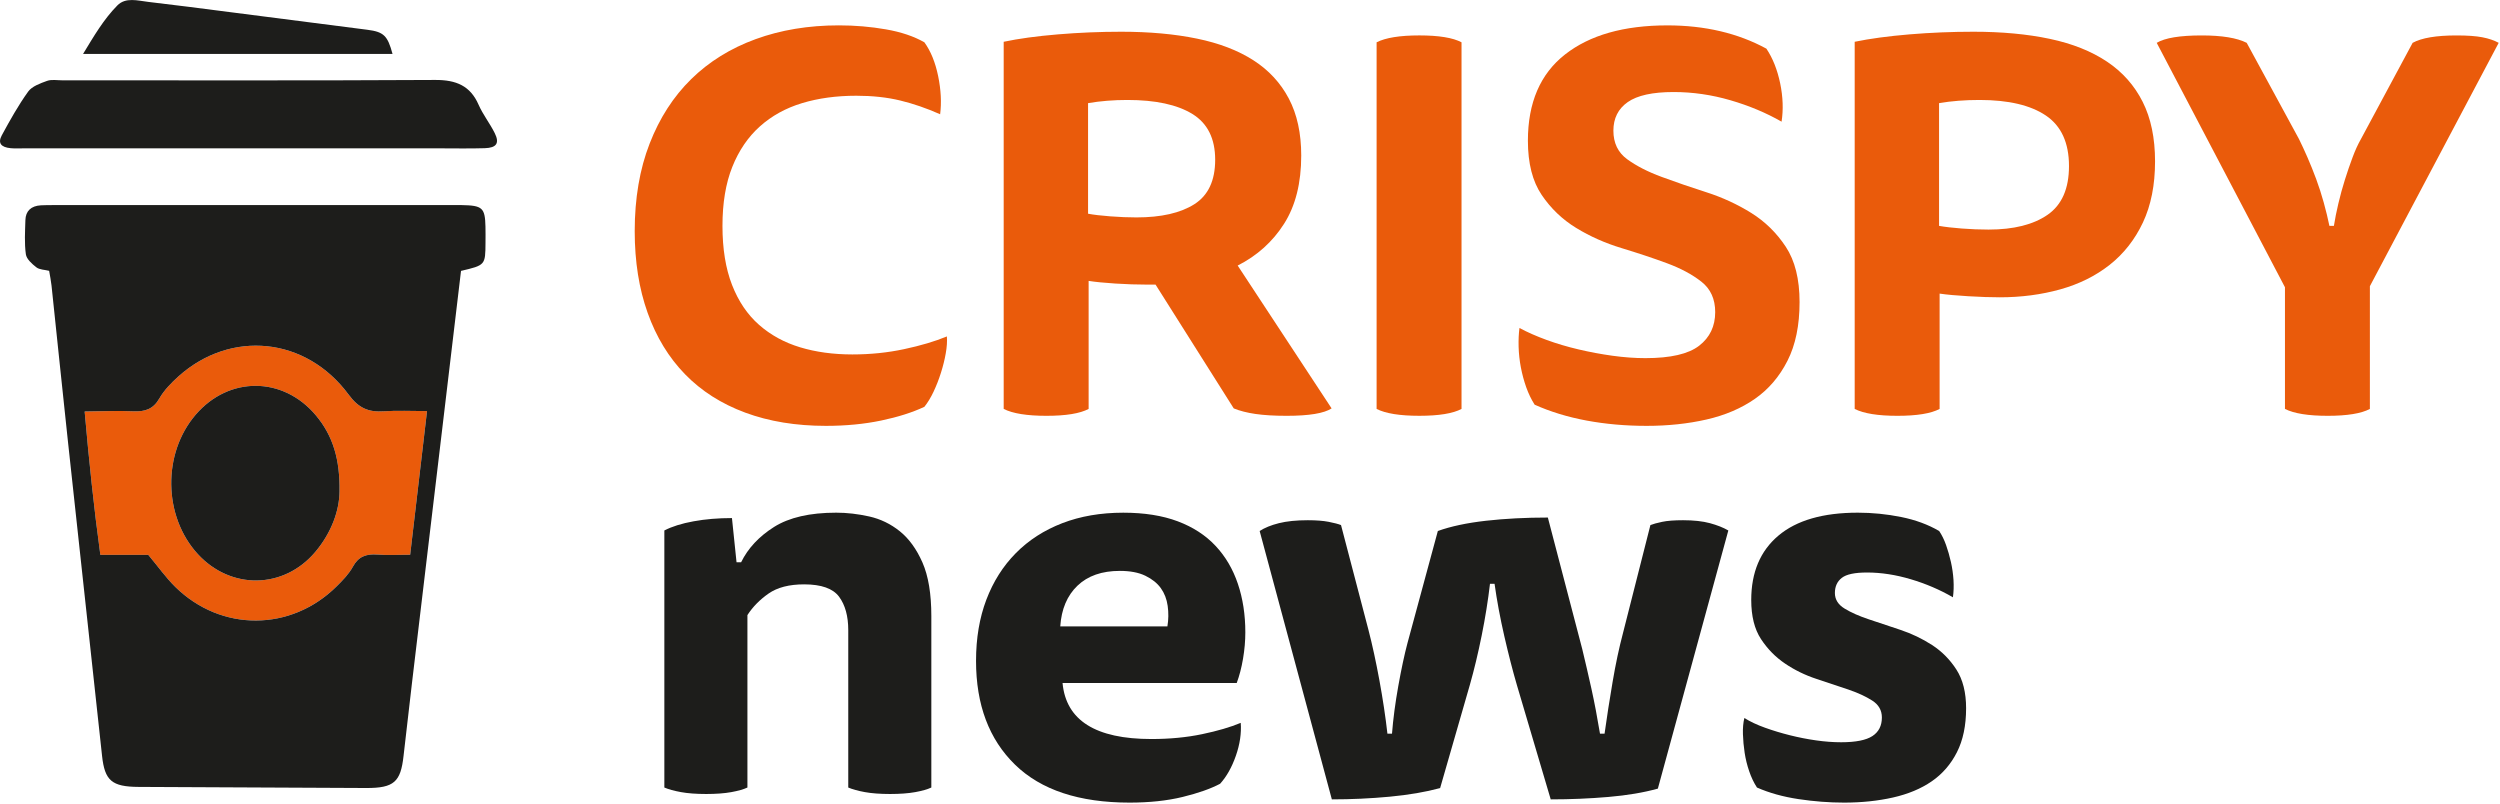
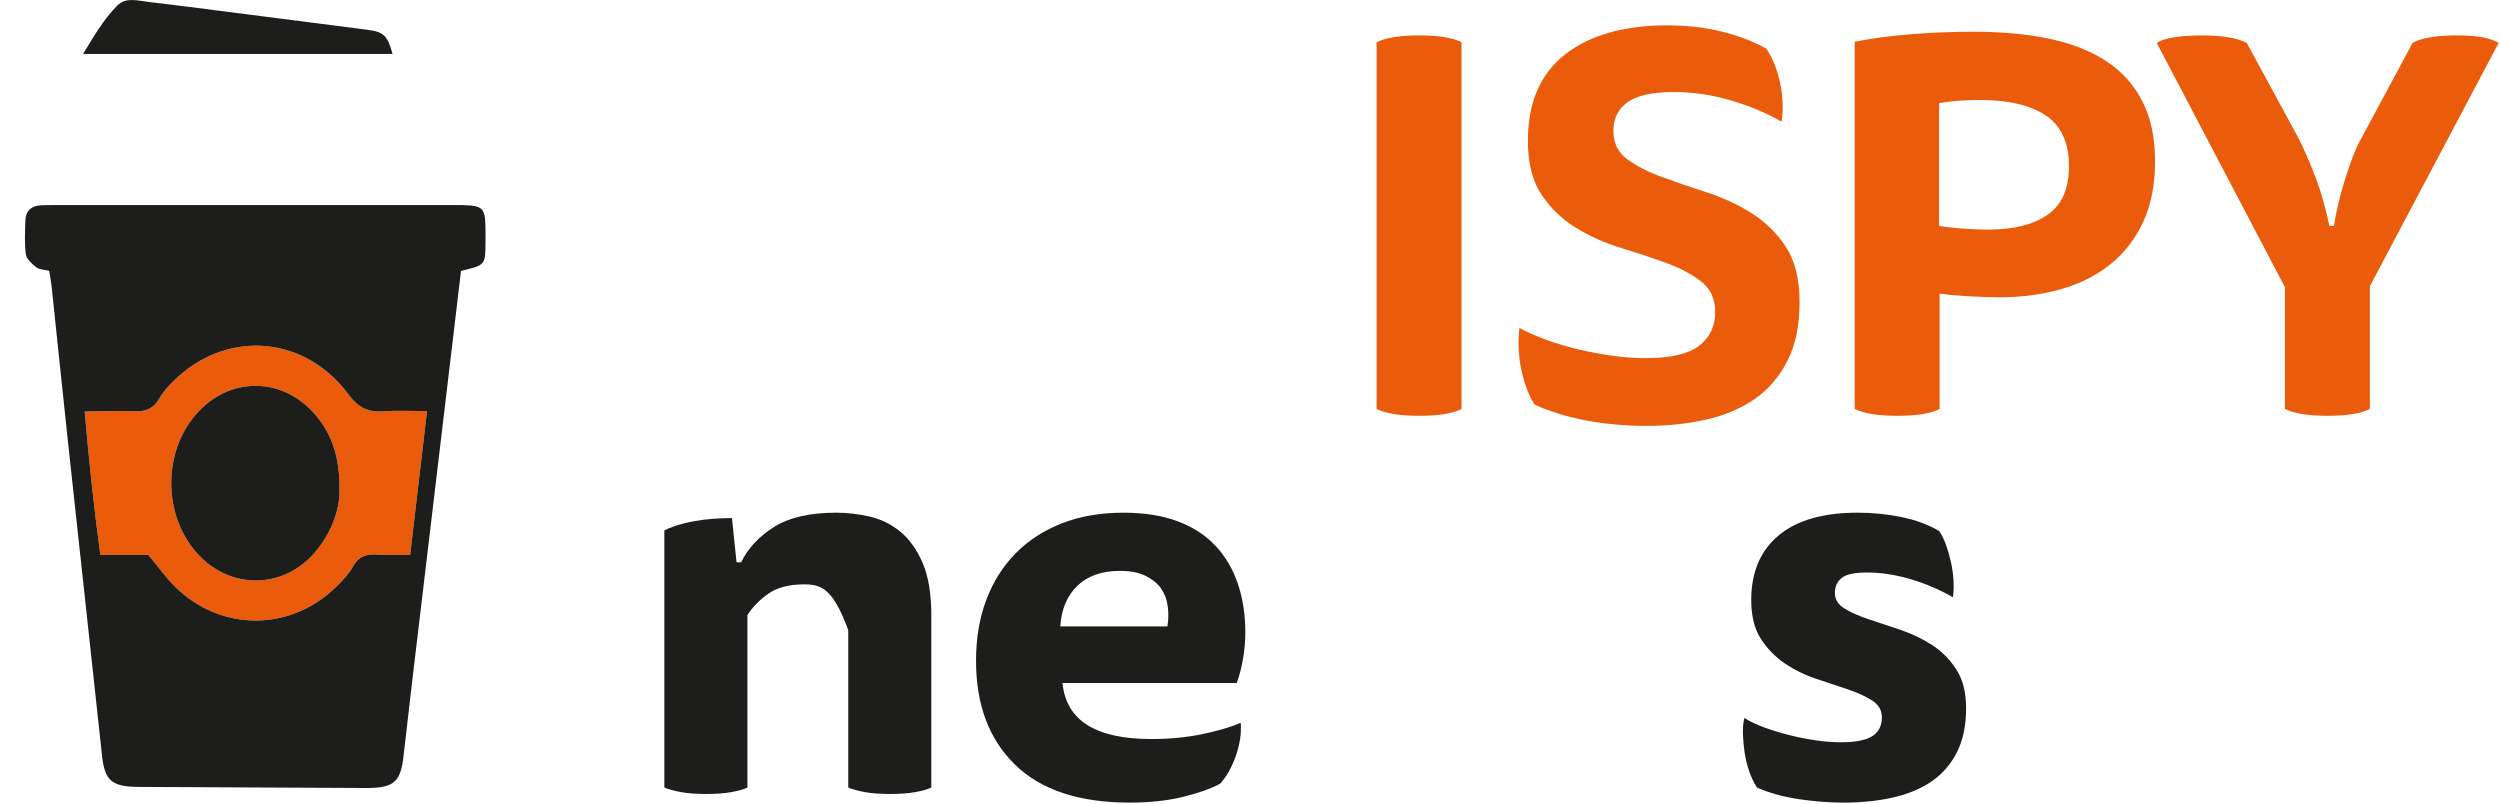
<svg xmlns="http://www.w3.org/2000/svg" xmlns:ns1="http://www.serif.com/" width="100%" height="100%" viewBox="0 0 625 201" version="1.1" xml:space="preserve" style="fill-rule:evenodd;clip-rule:evenodd;stroke-linejoin:round;stroke-miterlimit:2;">
  <g id="Слой-1" ns1:id="Слой 1" transform="matrix(4.167,0,0,4.167,-67.232,-64.102)">
    <g transform="matrix(1,0,0,1,36.504,43.571)">
      <path d="M0,1.308C0.031,-0.622 -0.389,-2.047 -1.431,-3.282C-3.395,-5.609 -6.623,-5.627 -8.616,-3.325C-10.632,-0.998 -10.581,2.79 -8.503,5.053C-6.52,7.212 -3.345,7.162 -1.46,4.932C-0.474,3.767 -0.01,2.422 0,1.308M4.239,5.094C3.493,5.094 2.882,5.131 2.28,5.084C1.6,5.031 1.134,5.2 0.802,5.811C0.564,6.249 0.187,6.634 -0.18,6.996C-2.917,9.704 -7.09,9.729 -9.842,7.036C-10.419,6.471 -10.885,5.805 -11.474,5.101L-14.351,5.101C-14.739,2.258 -15.03,-0.541 -15.291,-3.499C-14.261,-3.508 -13.322,-3.557 -12.387,-3.512C-11.667,-3.477 -11.176,-3.641 -10.81,-4.281C-10.526,-4.777 -10.096,-5.218 -9.657,-5.611C-6.518,-8.421 -2.01,-7.975 0.545,-4.514C1.139,-3.709 1.727,-3.443 2.68,-3.513C3.472,-3.57 4.273,-3.524 5.25,-3.524C4.91,-0.631 4.583,2.16 4.239,5.094" style="fill:rgb(234,91,11);fill-rule:nonzero;" />
    </g>
    <g transform="matrix(1,0,0,1,40.743,41.687)">
      <path d="M0,6.978C0.344,4.044 0.671,1.253 1.011,-1.64C0.034,-1.64 -0.767,-1.686 -1.559,-1.628C-2.512,-1.559 -3.1,-1.825 -3.694,-2.63C-6.249,-6.091 -10.757,-6.537 -13.896,-3.727C-14.334,-3.334 -14.765,-2.893 -15.049,-2.397C-15.415,-1.757 -15.906,-1.593 -16.626,-1.627C-17.561,-1.673 -18.5,-1.624 -19.53,-1.615C-19.269,1.344 -18.978,4.142 -18.589,6.985L-15.713,6.985C-15.124,7.689 -14.658,8.355 -14.081,8.92C-11.329,11.613 -7.156,11.588 -4.418,8.88C-4.052,8.518 -3.675,8.133 -3.437,7.695C-3.105,7.084 -2.639,6.915 -1.959,6.968C-1.357,7.015 -0.746,6.978 0,6.978M3.05,-10.052C2.66,-6.772 2.278,-3.559 1.896,-0.345C1.475,3.191 1.052,6.727 0.633,10.263C0.286,13.193 -0.071,16.121 -0.398,19.052C-0.571,20.606 -0.967,20.979 -2.641,20.973C-7.191,20.956 -11.741,20.933 -16.292,20.907C-17.904,20.898 -18.325,20.529 -18.486,19.043C-19.168,12.749 -19.857,6.456 -20.535,0.161C-20.871,-2.95 -21.188,-6.063 -21.518,-9.175C-21.548,-9.457 -21.608,-9.737 -21.66,-10.056C-21.931,-10.123 -22.239,-10.121 -22.423,-10.263C-22.691,-10.47 -23.017,-10.761 -23.057,-11.049C-23.151,-11.721 -23.104,-12.413 -23.085,-13.096C-23.07,-13.649 -22.742,-13.952 -22.152,-13.986C-21.885,-14.001 -21.617,-13.999 -21.349,-13.999C-13.318,-14 -5.287,-14 2.745,-13.999C2.859,-13.999 2.974,-14.001 3.089,-13.999C4.336,-13.978 4.492,-13.838 4.517,-12.705C4.525,-12.382 4.521,-12.058 4.519,-11.734C4.511,-10.399 4.507,-10.394 3.05,-10.052" style="fill:rgb(29,29,27);fill-rule:nonzero;" />
    </g>
    <g transform="matrix(1,0,0,1,30.995,20.159)">
-       <path d="M0,4.124L-13.421,4.124C-13.689,4.124 -13.958,4.141 -14.223,4.115C-14.807,4.057 -15.004,3.805 -14.751,3.339C-14.264,2.445 -13.767,1.547 -13.169,0.717C-12.943,0.403 -12.447,0.225 -12.037,0.077C-11.769,-0.02 -11.433,0.043 -11.127,0.043C-3.671,0.042 3.785,0.064 11.241,0.021C12.521,0.013 13.357,0.38 13.85,1.503C14.11,2.098 14.532,2.628 14.822,3.213C15.12,3.814 14.931,4.093 14.224,4.115C13.307,4.144 12.389,4.124 11.471,4.124L0,4.124" style="fill:rgb(29,29,27);fill-rule:nonzero;" />
-     </g>
+       </g>
    <g transform="matrix(1,0,0,1,39.684,15.199)">
      <path d="M0,3.42L-18.566,3.42C-17.906,2.332 -17.327,1.341 -16.509,0.511C-16.006,0 -15.286,0.226 -14.654,0.298C-13.028,0.485 -11.404,0.7 -9.78,0.908C-7.023,1.26 -4.266,1.612 -1.51,1.97C-0.53,2.097 -0.296,2.316 0,3.42" style="fill:rgb(29,29,27);fill-rule:nonzero;" />
    </g>
    <g transform="matrix(1,0,0,1,36.504,43.848)">
      <path d="M0,1.031C-0.01,2.145 -0.474,3.49 -1.46,4.655C-3.345,6.885 -6.52,6.935 -8.503,4.776C-10.581,2.513 -10.632,-1.275 -8.616,-3.602C-6.623,-5.904 -3.395,-5.886 -1.431,-3.559C-0.389,-2.324 0.031,-0.899 0,1.031" style="fill:rgb(29,29,27);fill-rule:nonzero;" />
    </g>
    <g transform="matrix(1,0,0,1,72.538,35.6)">
-       <path d="M0,-13.362C-0.81,-13.721 -1.609,-13.997 -2.396,-14.187C-3.184,-14.378 -4.061,-14.473 -5.028,-14.473C-6.221,-14.473 -7.306,-14.325 -8.284,-14.029C-9.263,-13.732 -10.107,-13.267 -10.815,-12.632C-11.524,-11.997 -12.076,-11.188 -12.469,-10.204C-12.863,-9.22 -13.059,-8.04 -13.059,-6.665C-13.059,-5.289 -12.869,-4.11 -12.486,-3.126C-12.103,-2.142 -11.563,-1.343 -10.866,-0.73C-10.169,-0.116 -9.347,0.333 -8.403,0.619C-7.458,0.905 -6.412,1.048 -5.264,1.048C-4.184,1.048 -3.15,0.942 -2.16,0.73C-1.17,0.519 -0.315,0.265 0.405,-0.032C0.427,0.265 0.405,0.603 0.337,0.984C0.27,1.365 0.174,1.751 0.05,2.143C-0.073,2.534 -0.219,2.91 -0.388,3.27C-0.557,3.629 -0.742,3.936 -0.945,4.19C-1.665,4.529 -2.531,4.803 -3.543,5.015C-4.556,5.226 -5.658,5.333 -6.85,5.333C-8.65,5.333 -10.264,5.068 -11.693,4.539C-13.122,4.01 -14.325,3.243 -15.303,2.238C-16.282,1.233 -17.03,0.006 -17.547,-1.444C-18.065,-2.893 -18.324,-4.528 -18.324,-6.348C-18.324,-8.315 -18.026,-10.066 -17.429,-11.601C-16.833,-13.135 -16.001,-14.425 -14.932,-15.473C-13.864,-16.52 -12.576,-17.319 -11.068,-17.869C-9.561,-18.419 -7.896,-18.695 -6.074,-18.695C-5.107,-18.695 -4.168,-18.615 -3.256,-18.456C-2.345,-18.298 -1.575,-18.038 -0.945,-17.679C-0.563,-17.15 -0.287,-16.473 -0.118,-15.647C0.05,-14.822 0.09,-14.06 0,-13.362" style="fill:rgb(234,91,11);fill-rule:nonzero;" />
-     </g>
+       </g>
    <g transform="matrix(1,0,0,1,83.775,36.236)">
-       <path d="M0,-14.855C-0.832,-14.855 -1.62,-14.792 -2.362,-14.665L-2.362,-8.031C-2.025,-7.967 -1.581,-7.915 -1.029,-7.873C-0.478,-7.83 0.045,-7.809 0.54,-7.809C2.025,-7.809 3.183,-8.073 4.016,-8.602C4.848,-9.131 5.264,-10.02 5.264,-11.269C5.264,-12.538 4.809,-13.453 3.898,-14.014C2.986,-14.574 1.687,-14.855 0,-14.855M-7.424,-18.346C-6.524,-18.537 -5.439,-18.685 -4.167,-18.791C-2.897,-18.896 -1.631,-18.949 -0.371,-18.949C1.316,-18.949 2.829,-18.812 4.167,-18.537C5.506,-18.262 6.636,-17.828 7.559,-17.235C8.481,-16.643 9.189,-15.876 9.685,-14.934C10.179,-13.993 10.427,-12.856 10.427,-11.523C10.427,-9.872 10.084,-8.507 9.398,-7.428C8.712,-6.349 7.783,-5.513 6.614,-4.921L12.249,3.649C11.799,3.945 10.9,4.094 9.55,4.094C8.807,4.094 8.183,4.056 7.677,3.982C7.171,3.908 6.737,3.797 6.378,3.649L1.687,-3.778L1.147,-3.778C0.562,-3.778 -0.062,-3.799 -0.725,-3.841C-1.389,-3.884 -1.923,-3.937 -2.328,-4L-2.328,3.681C-2.846,3.956 -3.69,4.094 -4.859,4.094C-6.029,4.094 -6.884,3.956 -7.424,3.681L-7.424,-18.346Z" style="fill:rgb(234,91,11);fill-rule:nonzero;" />
-     </g>
+       </g>
    <g transform="matrix(1,0,0,1,98.724,39.916)">
      <path d="M0,-21.995C0.54,-22.27 1.394,-22.408 2.564,-22.408C3.734,-22.408 4.577,-22.27 5.095,-21.995L5.095,0.001C4.577,0.276 3.734,0.413 2.564,0.413C1.394,0.413 0.54,0.276 0,0.001L0,-21.995Z" style="fill:rgb(234,91,11);fill-rule:nonzero;" />
    </g>
    <g transform="matrix(1,0,0,1,107.295,22.778)">
      <path d="M0,12.283C0.472,12.537 1.013,12.775 1.62,12.997C2.227,13.219 2.868,13.41 3.543,13.568C4.218,13.727 4.898,13.854 5.585,13.949C6.271,14.044 6.929,14.092 7.559,14.092C9.066,14.092 10.14,13.843 10.782,13.346C11.423,12.849 11.743,12.177 11.743,11.331C11.743,10.548 11.468,9.94 10.916,9.506C10.365,9.072 9.673,8.702 8.841,8.395C8.009,8.088 7.103,7.787 6.125,7.49C5.146,7.194 4.24,6.792 3.408,6.284C2.576,5.776 1.884,5.115 1.333,4.3C0.782,3.486 0.506,2.401 0.506,1.047C0.506,-1.238 1.249,-2.963 2.734,-4.127C4.218,-5.29 6.265,-5.872 8.875,-5.872C11.124,-5.872 13.104,-5.406 14.814,-4.476C15.196,-3.904 15.472,-3.211 15.641,-2.397C15.81,-1.582 15.837,-0.814 15.725,-0.095C14.802,-0.624 13.779,-1.053 12.654,-1.381C11.529,-1.709 10.394,-1.873 9.246,-1.873C7.986,-1.873 7.07,-1.671 6.496,-1.27C5.922,-0.868 5.635,-0.296 5.635,0.444C5.635,1.185 5.911,1.756 6.462,2.158C7.013,2.56 7.705,2.915 8.538,3.221C9.369,3.528 10.264,3.835 11.22,4.142C12.176,4.449 13.07,4.861 13.903,5.379C14.735,5.898 15.427,6.575 15.978,7.411C16.529,8.247 16.805,9.352 16.805,10.728C16.805,12.124 16.563,13.299 16.079,14.251C15.596,15.203 14.943,15.965 14.122,16.536C13.301,17.107 12.334,17.52 11.22,17.774C10.107,18.028 8.909,18.155 7.626,18.155C6.366,18.155 5.168,18.049 4.032,17.838C2.896,17.626 1.856,17.309 0.911,16.885C0.709,16.568 0.54,16.219 0.405,15.838C0.27,15.457 0.163,15.06 0.084,14.647C0.005,14.235 -0.039,13.822 -0.051,13.41C-0.062,12.997 -0.045,12.621 0,12.283" style="fill:rgb(234,91,11);fill-rule:nonzero;" />
    </g>
    <g transform="matrix(1,0,0,1,134.898,36.236)">
      <path d="M0,-14.855C-0.877,-14.855 -1.687,-14.792 -2.429,-14.665L-2.429,-7.301C-2.07,-7.237 -1.614,-7.185 -1.063,-7.142C-0.512,-7.1 0.022,-7.079 0.54,-7.079C2.047,-7.079 3.228,-7.375 4.083,-7.967C4.938,-8.56 5.366,-9.533 5.366,-10.888C5.366,-12.284 4.904,-13.295 3.982,-13.919C3.059,-14.543 1.732,-14.855 0,-14.855M-7.491,-18.346C-6.569,-18.537 -5.472,-18.685 -4.201,-18.791C-2.93,-18.896 -1.653,-18.949 -0.371,-18.949C1.338,-18.949 2.869,-18.807 4.218,-18.521C5.568,-18.235 6.71,-17.78 7.643,-17.156C8.577,-16.532 9.291,-15.728 9.786,-14.744C10.281,-13.76 10.529,-12.57 10.529,-11.173C10.529,-9.755 10.286,-8.533 9.803,-7.507C9.319,-6.481 8.656,-5.635 7.812,-4.968C6.969,-4.302 5.978,-3.81 4.843,-3.492C3.706,-3.175 2.497,-3.016 1.215,-3.016C0.675,-3.016 0.045,-3.037 -0.675,-3.08C-1.395,-3.122 -1.969,-3.175 -2.396,-3.238L-2.396,3.681C-2.913,3.956 -3.757,4.094 -4.927,4.094C-6.097,4.094 -6.951,3.956 -7.491,3.681L-7.491,-18.346Z" style="fill:rgb(234,91,11);fill-rule:nonzero;" />
    </g>
    <g transform="matrix(1,0,0,1,145.527,39.886)">
      <path d="M0,-21.933C0.495,-22.229 1.395,-22.377 2.7,-22.377C3.914,-22.377 4.814,-22.229 5.399,-21.933L8.538,-16.156C8.695,-15.839 8.863,-15.474 9.044,-15.061C9.224,-14.649 9.398,-14.215 9.567,-13.76C9.735,-13.305 9.888,-12.834 10.022,-12.347C10.157,-11.86 10.27,-11.395 10.36,-10.951L10.63,-10.951C10.697,-11.374 10.787,-11.824 10.9,-12.3C11.012,-12.776 11.141,-13.247 11.288,-13.712C11.434,-14.177 11.586,-14.622 11.744,-15.045C11.901,-15.468 12.069,-15.839 12.25,-16.156L15.354,-21.933C15.894,-22.229 16.771,-22.377 17.986,-22.377C18.638,-22.377 19.156,-22.34 19.538,-22.266C19.921,-22.192 20.247,-22.081 20.517,-21.933L12.789,-7.332L12.789,0.031C12.272,0.306 11.428,0.444 10.259,0.444C9.089,0.444 8.234,0.306 7.694,0.031L7.694,-7.269L0,-21.933Z" style="fill:rgb(234,91,11);fill-rule:nonzero;" />
    </g>
    <g transform="matrix(1,0,0,1,60.976,46.529)">
-       <path d="M0,16.102C-0.229,16.21 -0.55,16.302 -0.962,16.377C-1.375,16.452 -1.879,16.49 -2.475,16.49C-3.071,16.49 -3.575,16.452 -3.988,16.377C-4.4,16.302 -4.732,16.21 -4.984,16.102L-4.984,0.68C-4.526,0.442 -3.942,0.259 -3.231,0.13C-2.521,0 -1.753,-0.064 -0.928,-0.064L-0.653,2.587L-0.378,2.587C0.034,1.747 0.693,1.041 1.598,0.469C2.504,-0.102 3.747,-0.388 5.328,-0.388C5.969,-0.388 6.628,-0.312 7.305,-0.161C7.98,-0.01 8.594,0.286 9.144,0.728C9.694,1.17 10.146,1.795 10.502,2.603C10.857,3.412 11.034,4.484 11.034,5.82L11.034,16.102C10.805,16.21 10.484,16.302 10.072,16.377C9.659,16.452 9.155,16.49 8.559,16.49C7.963,16.49 7.459,16.452 7.047,16.377C6.634,16.302 6.302,16.21 6.05,16.102L6.05,6.661C6.05,5.82 5.866,5.152 5.5,4.656C5.133,4.161 4.434,3.913 3.403,3.913C2.509,3.913 1.799,4.096 1.272,4.462C0.745,4.829 0.321,5.26 0,5.756L0,16.102Z" style="fill:rgb(29,29,27);fill-rule:nonzero;" />
+       <path d="M0,16.102C-0.229,16.21 -0.55,16.302 -0.962,16.377C-1.375,16.452 -1.879,16.49 -2.475,16.49C-3.071,16.49 -3.575,16.452 -3.988,16.377C-4.4,16.302 -4.732,16.21 -4.984,16.102L-4.984,0.68C-4.526,0.442 -3.942,0.259 -3.231,0.13C-2.521,0 -1.753,-0.064 -0.928,-0.064L-0.653,2.587L-0.378,2.587C0.034,1.747 0.693,1.041 1.598,0.469C2.504,-0.102 3.747,-0.388 5.328,-0.388C5.969,-0.388 6.628,-0.312 7.305,-0.161C7.98,-0.01 8.594,0.286 9.144,0.728C9.694,1.17 10.146,1.795 10.502,2.603C10.857,3.412 11.034,4.484 11.034,5.82L11.034,16.102C10.805,16.21 10.484,16.302 10.072,16.377C9.659,16.452 9.155,16.49 8.559,16.49C7.963,16.49 7.459,16.452 7.047,16.377C6.634,16.302 6.302,16.21 6.05,16.102L6.05,6.661C5.133,4.161 4.434,3.913 3.403,3.913C2.509,3.913 1.799,4.096 1.272,4.462C0.745,4.829 0.321,5.26 0,5.756L0,16.102Z" style="fill:rgb(29,29,27);fill-rule:nonzero;" />
    </g>
    <g transform="matrix(1,0,0,1,86.173,56.714)">
      <path d="M0,-3.75C0.069,-4.159 0.074,-4.569 0.017,-4.979C-0.04,-5.388 -0.178,-5.744 -0.395,-6.046C-0.613,-6.347 -0.923,-6.595 -1.324,-6.789C-1.725,-6.983 -2.234,-7.08 -2.853,-7.08C-3.931,-7.08 -4.778,-6.784 -5.397,-6.191C-6.016,-5.598 -6.359,-4.784 -6.428,-3.75L0,-3.75ZM-6.291,-0.355C-6.084,1.887 -4.309,3.007 -0.962,3.007C0.138,3.007 1.152,2.91 2.08,2.716C3.008,2.522 3.781,2.296 4.4,2.037C4.446,2.663 4.349,3.32 4.108,4.01C3.867,4.7 3.552,5.26 3.162,5.691C2.589,5.993 1.839,6.257 0.911,6.483C-0.017,6.709 -1.078,6.822 -2.269,6.822C-5.294,6.822 -7.586,6.063 -9.144,4.543C-10.703,3.023 -11.481,0.949 -11.481,-1.681C-11.481,-3.039 -11.275,-4.262 -10.863,-5.35C-10.45,-6.439 -9.86,-7.371 -9.092,-8.147C-8.325,-8.923 -7.397,-9.521 -6.308,-9.942C-5.22,-10.362 -3.999,-10.572 -2.647,-10.572C-1.387,-10.572 -0.298,-10.399 0.619,-10.055C1.535,-9.71 2.291,-9.219 2.887,-8.583C3.483,-7.948 3.93,-7.188 4.228,-6.304C4.526,-5.42 4.675,-4.45 4.675,-3.394C4.675,-2.877 4.629,-2.349 4.537,-1.81C4.446,-1.271 4.319,-0.786 4.159,-0.355L-6.291,-0.355Z" style="fill:rgb(29,29,27);fill-rule:nonzero;" />
    </g>
    <g transform="matrix(1,0,0,1,112.401,50.377)">
-       <path d="M0,9.021C0.138,8.03 0.298,6.995 0.482,5.917C0.665,4.839 0.871,3.869 1.1,3.007L2.75,-3.492C2.91,-3.556 3.145,-3.621 3.455,-3.686C3.764,-3.751 4.182,-3.783 4.71,-3.783C5.351,-3.783 5.89,-3.723 6.325,-3.605C6.76,-3.486 7.127,-3.341 7.425,-3.168L3.197,12.319C2.349,12.556 1.358,12.723 0.224,12.82C-0.911,12.917 -2.062,12.965 -3.231,12.965L-5.259,6.111C-5.512,5.249 -5.763,4.268 -6.016,3.169C-6.268,2.069 -6.462,1.024 -6.6,0.032L-6.875,0.032C-6.99,1.024 -7.156,2.059 -7.373,3.136C-7.591,4.214 -7.826,5.195 -8.078,6.079L-9.866,12.287C-10.736,12.523 -11.745,12.696 -12.89,12.804C-14.037,12.911 -15.193,12.965 -16.362,12.965L-20.693,-3.136C-20.396,-3.33 -20.012,-3.486 -19.542,-3.605C-19.072,-3.723 -18.493,-3.783 -17.806,-3.783C-17.302,-3.783 -16.884,-3.751 -16.551,-3.686C-16.219,-3.621 -15.973,-3.556 -15.812,-3.492L-14.162,2.813C-13.933,3.697 -13.716,4.699 -13.509,5.82C-13.303,6.941 -13.143,8.008 -13.028,9.021L-12.753,9.021C-12.684,8.137 -12.558,7.183 -12.375,6.16C-12.191,5.136 -12.008,4.279 -11.825,3.589L-10.003,-3.136C-9.224,-3.416 -8.262,-3.621 -7.115,-3.751C-5.97,-3.88 -4.732,-3.944 -3.403,-3.944L-1.34,3.945C-1.157,4.699 -0.974,5.492 -0.79,6.321C-0.607,7.151 -0.435,8.051 -0.275,9.021L0,9.021Z" style="fill:rgb(29,29,27);fill-rule:nonzero;" />
-     </g>
+       </g>
    <g transform="matrix(1,0,0,1,120.788,51.217)">
      <path d="M0,7.243C0.344,7.459 0.756,7.653 1.237,7.825C1.718,7.998 2.217,8.149 2.733,8.278C3.248,8.407 3.769,8.51 4.297,8.585C4.823,8.661 5.328,8.698 5.809,8.698C6.68,8.698 7.304,8.574 7.683,8.326C8.061,8.079 8.25,7.707 8.25,7.211C8.25,6.78 8.055,6.44 7.665,6.193C7.275,5.945 6.794,5.724 6.222,5.53C5.649,5.335 5.018,5.125 4.331,4.899C3.643,4.673 3.013,4.365 2.441,3.977C1.867,3.59 1.386,3.1 0.997,2.506C0.607,1.914 0.412,1.132 0.412,0.162C0.412,-1.497 0.956,-2.785 2.045,-3.701C3.133,-4.617 4.72,-5.076 6.806,-5.076C7.677,-5.076 8.542,-4.989 9.401,-4.817C10.261,-4.644 11.022,-4.364 11.687,-3.976C11.847,-3.739 11.985,-3.459 12.1,-3.136C12.214,-2.812 12.312,-2.473 12.392,-2.117C12.472,-1.761 12.523,-1.4 12.547,-1.034C12.569,-0.667 12.558,-0.323 12.512,0.001C11.733,-0.452 10.891,-0.813 9.986,-1.082C9.08,-1.352 8.204,-1.486 7.356,-1.486C6.622,-1.486 6.119,-1.379 5.844,-1.163C5.568,-0.947 5.431,-0.646 5.431,-0.258C5.431,0.13 5.625,0.443 6.016,0.68C6.405,0.917 6.892,1.132 7.476,1.326C8.061,1.52 8.691,1.731 9.367,1.957C10.043,2.183 10.673,2.485 11.257,2.862C11.842,3.24 12.329,3.73 12.718,4.333C13.108,4.937 13.303,5.713 13.303,6.661C13.303,7.696 13.119,8.574 12.753,9.296C12.386,10.019 11.882,10.601 11.24,11.042C10.598,11.484 9.825,11.807 8.92,12.012C8.014,12.217 7.035,12.319 5.981,12.319C5.087,12.319 4.177,12.249 3.248,12.109C2.32,11.969 1.489,11.737 0.756,11.414C0.573,11.134 0.418,10.811 0.292,10.444C0.166,10.078 0.074,9.706 0.017,9.329C-0.04,8.952 -0.075,8.58 -0.086,8.213C-0.098,7.847 -0.069,7.524 0,7.243" style="fill:rgb(29,29,27);fill-rule:nonzero;" />
    </g>
  </g>
</svg>